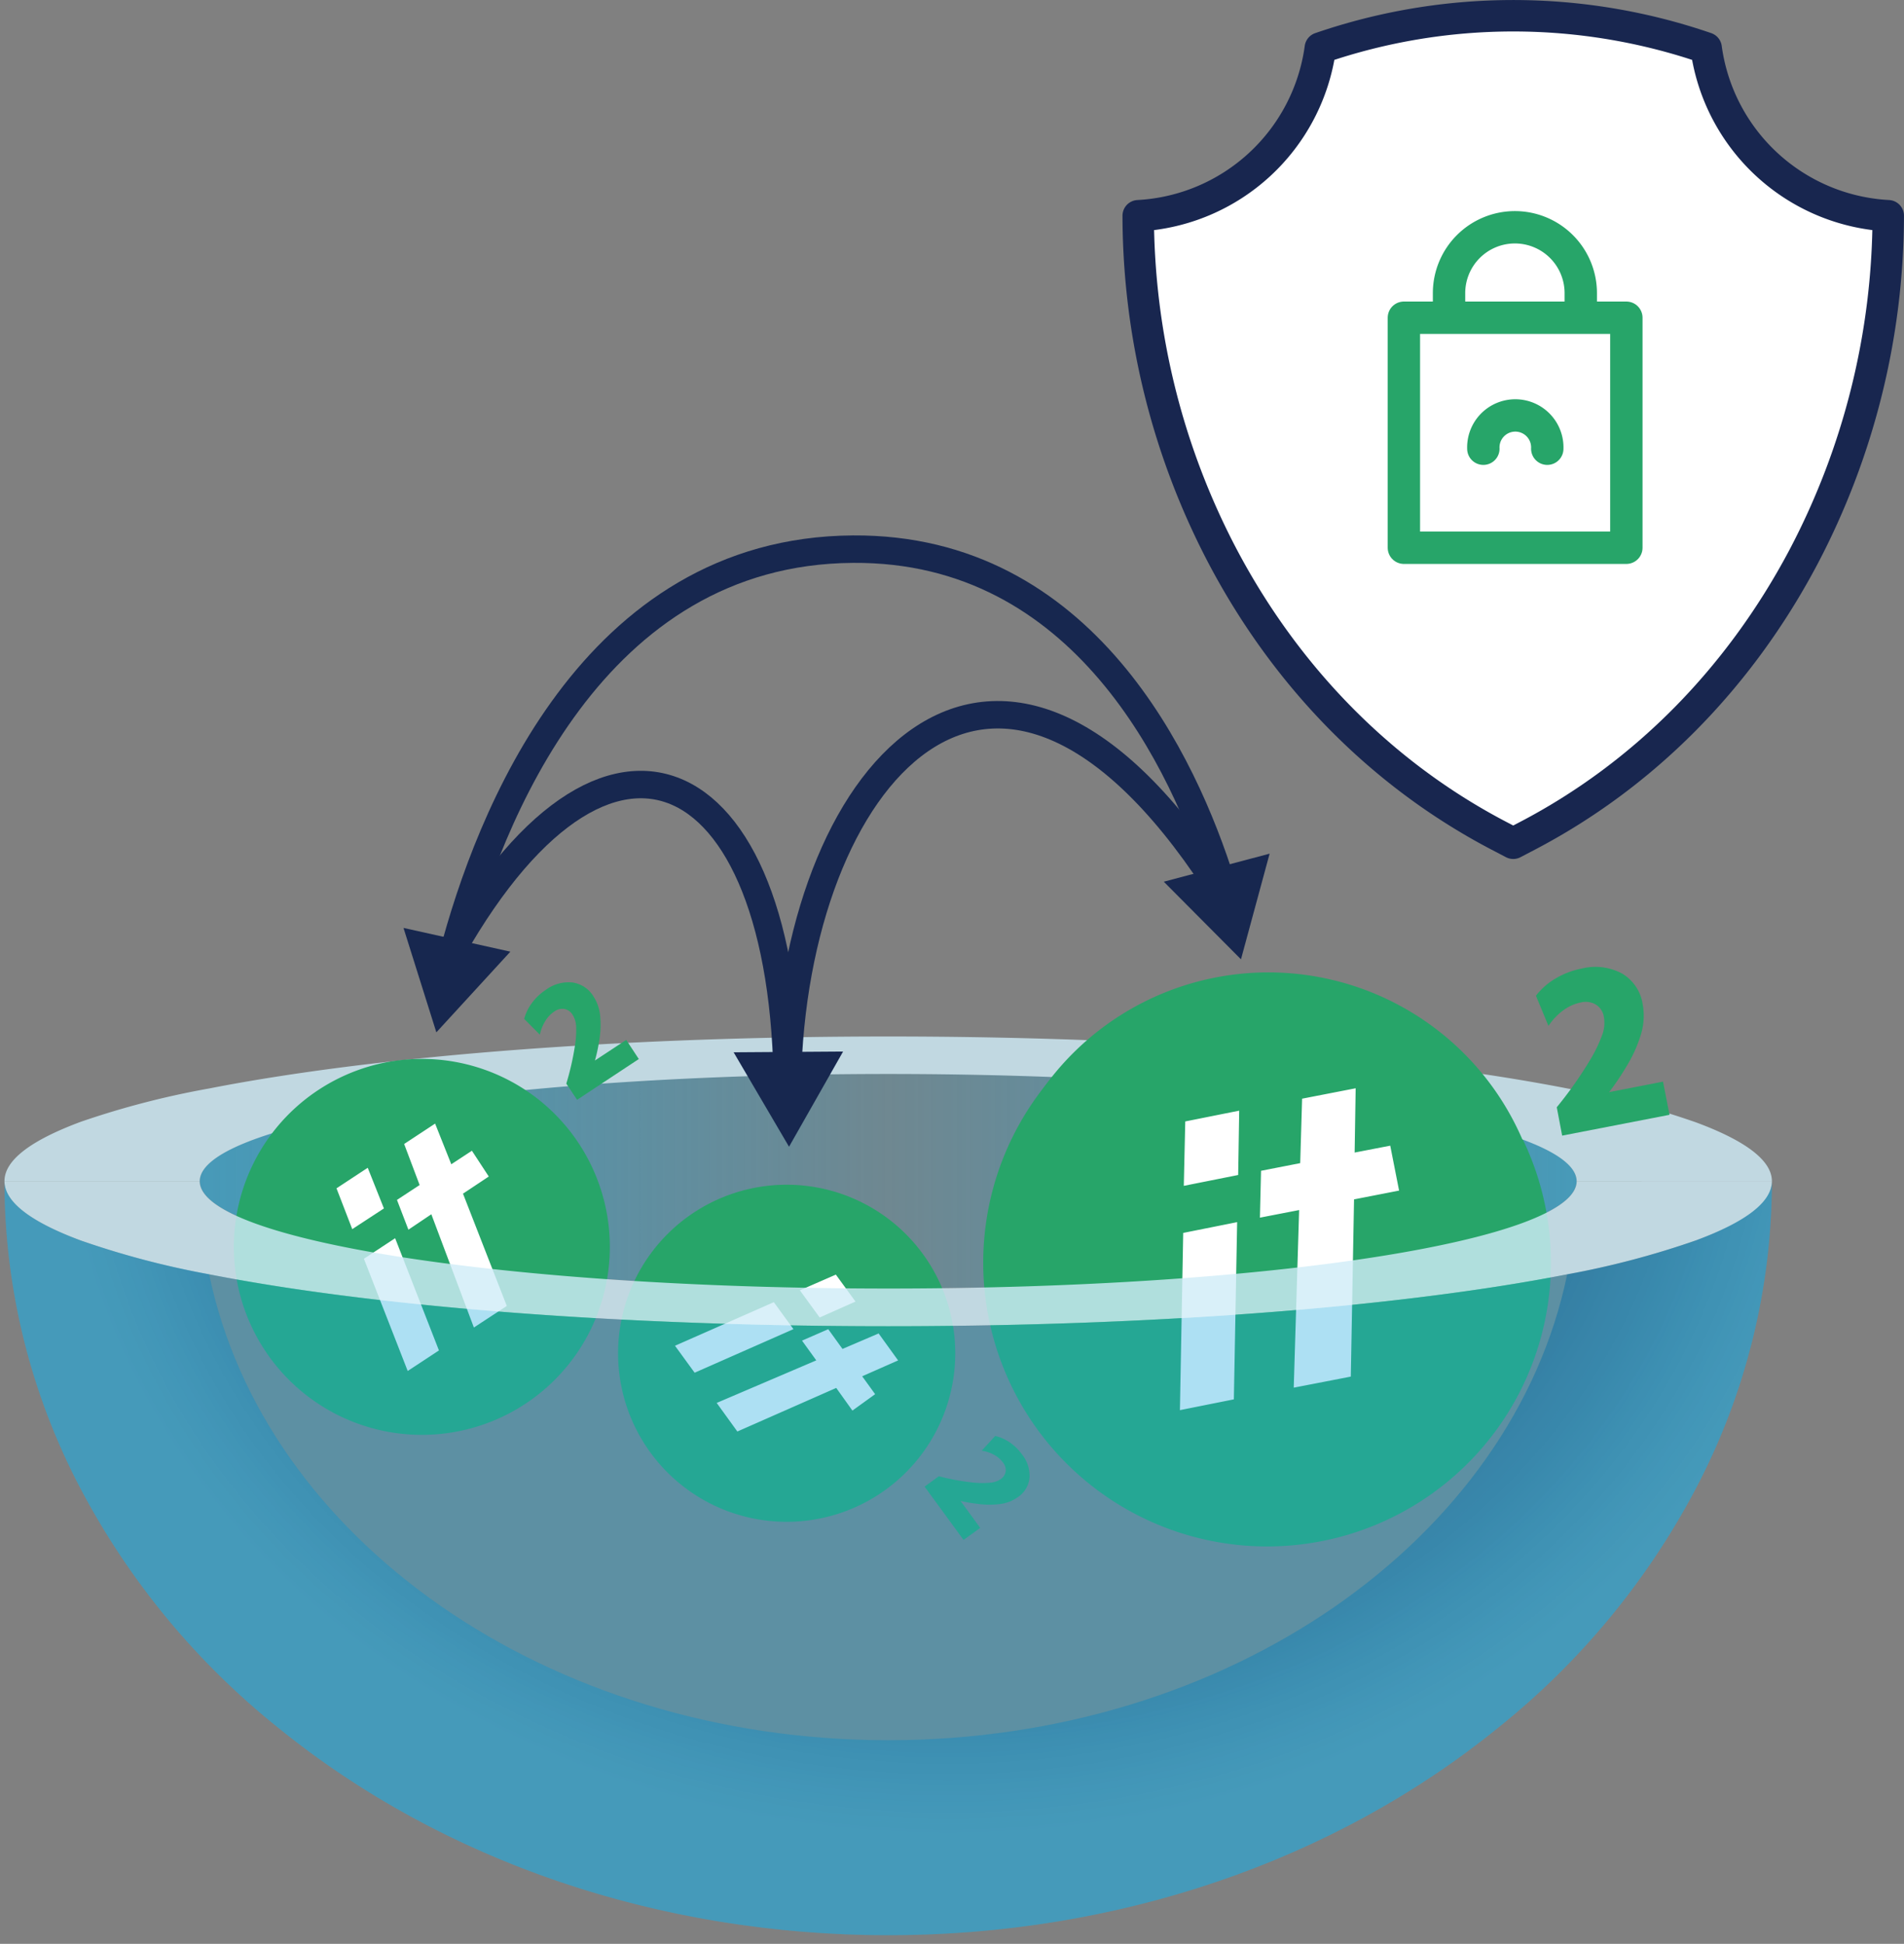
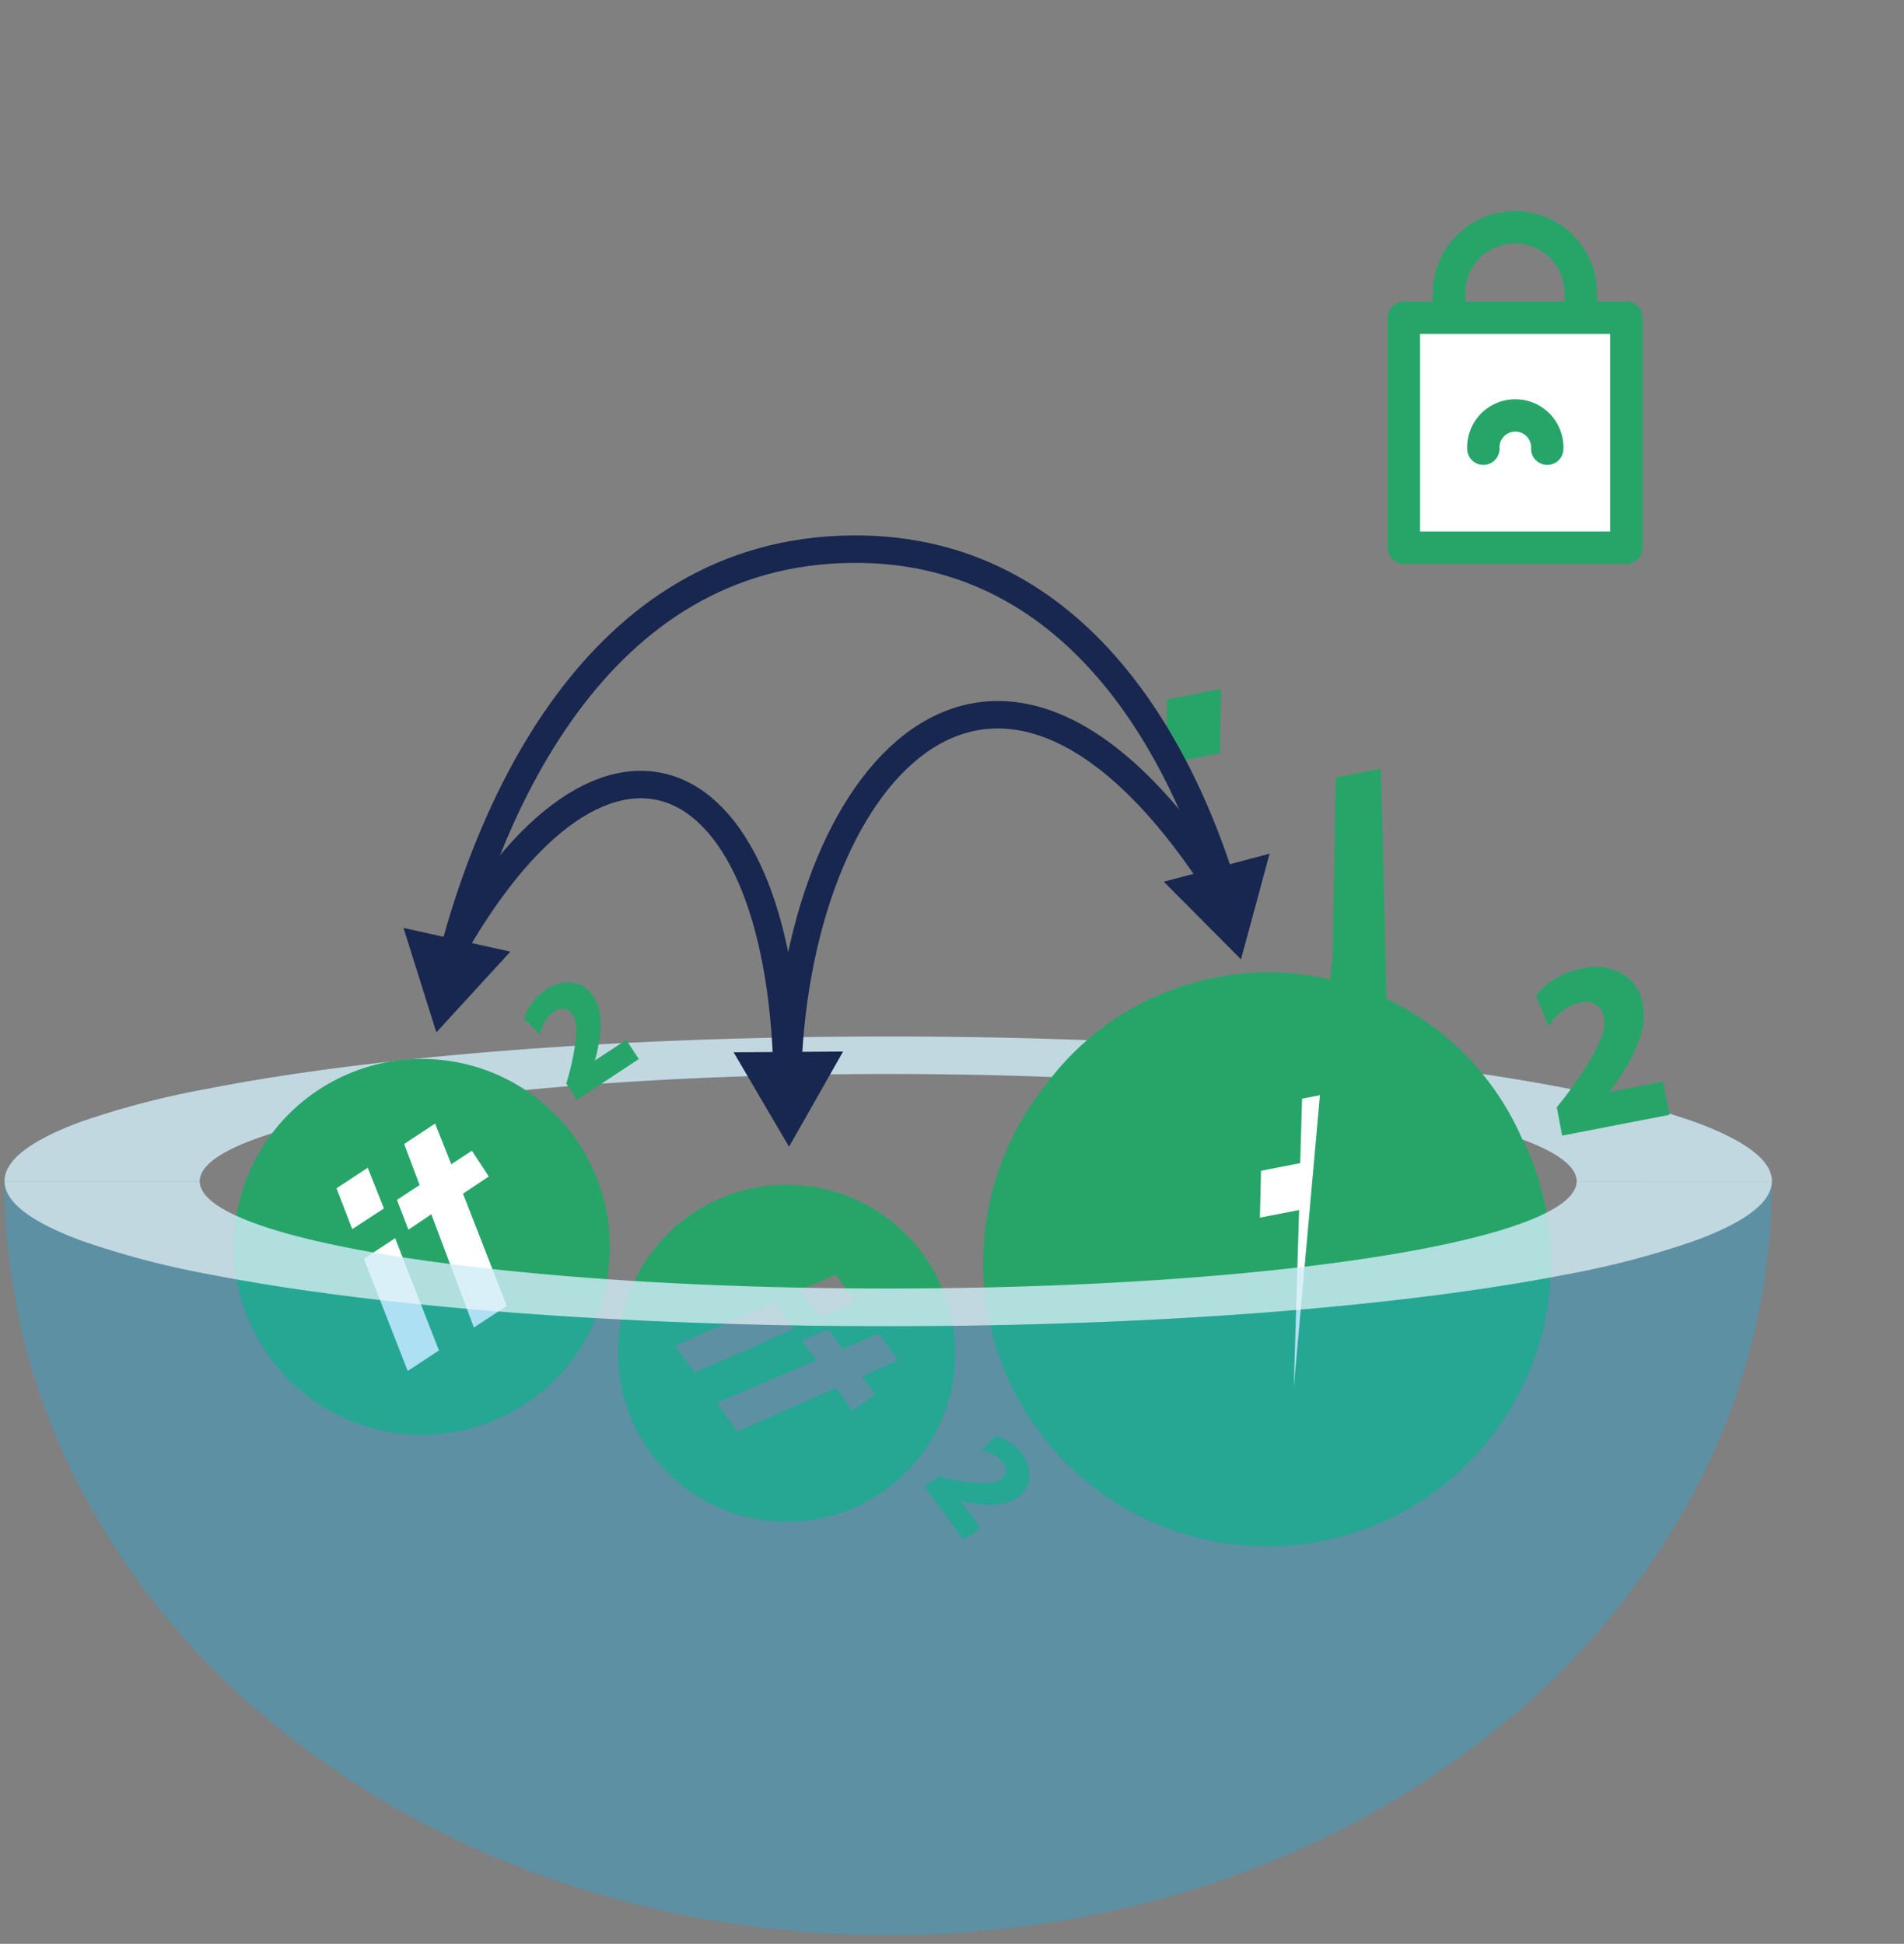
<svg xmlns="http://www.w3.org/2000/svg" width="352.96" height="360.41" viewBox="0 0 352.96 360.41">
  <rect x="0" y="0" width="352.96" height="360.41" fill="#808080" stroke="none" />
  <defs>
    <style>.cls-1,.cls-10,.cls-13{fill:none;}.cls-2{opacity:0.6;fill:url(#linear-gradient);}.cls-12,.cls-14,.cls-3{fill:#fff;}.cls-4{fill:#27a569;}.cls-5{fill:#d0edf8;opacity:0.81;}.cls-6{opacity:0.77;}.cls-7{clip-path:url(#clip-path);}.cls-8{fill:url(#radial-gradient);}.cls-9{fill:#21abde;opacity:0.37;}.cls-10{stroke:#17274f;stroke-width:5.09px;}.cls-10,.cls-12,.cls-13,.cls-14{stroke-linecap:round;stroke-linejoin:round;}.cls-11{fill:#17274f;}.cls-12{stroke:#18264f;stroke-width:5.83px;}.cls-13,.cls-14{stroke:#27a569;stroke-width:6px;}</style>
    <linearGradient id="linear-gradient" x1="36.19" y1="218.99" x2="291.45" y2="218.99" gradientUnits="userSpaceOnUse">
      <stop offset="0" stop-color="#21abde" />
      <stop offset="0.09" stop-color="#21abde" stop-opacity="0.9" />
      <stop offset="0.28" stop-color="#21abde" stop-opacity="0.64" />
      <stop offset="0.5" stop-color="#21abde" stop-opacity="0.3" />
      <stop offset="1" stop-color="#21abde" />
    </linearGradient>
    <clipPath id="clip-path" transform="translate(0.83)">
      <path id="SVGID" class="cls-1" d="M0,219a122.31,122.31,0,0,0,14.13,57.06,140.77,140.77,0,0,0,36.63,44.3c30.54,24.8,70.68,38.45,113.06,38.45s82.52-13.65,113.05-38.45a140.8,140.8,0,0,0,36.64-44.3A122.43,122.43,0,0,0,327.64,219c0,3.82-4.76,7.51-14.13,11a159.87,159.87,0,0,1-23.82,6.28c-10.11,49-62.62,86.38-125.87,86.38S48.05,285.25,37.94,236.23A159.37,159.37,0,0,1,14.13,230C4.75,226.5,0,222.81,0,219Z" />
    </clipPath>
    <radialGradient id="radial-gradient" cx="5855.83" cy="922.9" r="219.84" gradientTransform="matrix(-0.75, 0, 0, 0.64, 4566.75, -390.76)" gradientUnits="userSpaceOnUse">
      <stop offset="0.15" stop-color="#18264f" />
      <stop offset="0.48" stop-color="#182d57" stop-opacity="0.97" />
      <stop offset="0.68" stop-color="#1a4570" stop-opacity="0.88" />
      <stop offset="0.84" stop-color="#1d6d9c" stop-opacity="0.73" />
      <stop offset="0.99" stop-color="#21a6d9" stop-opacity="0.52" />
      <stop offset="1" stop-color="#21abde" stop-opacity="0.5" />
    </radialGradient>
  </defs>
  <g id="Layer_2" data-name="Layer 2">
    <g id="Layer_1-2" data-name="Layer 1">
-       <path class="cls-2" d="M36.19,219c0,11,57.14,19.91,127.63,19.91S291.45,230,291.45,219s-57.14-19.91-127.63-19.91S36.19,208,36.19,219Z" transform="translate(0.83)" />
      <circle class="cls-3" cx="234.89" cy="234.1" r="39.82" />
      <polygon class="cls-4" points="230.03 227.96 242.07 227.96 239.29 240.25 227.33 240.25 230.03 227.96" />
      <path class="cls-4" d="M234.06,181.49a52.62,52.62,0,1,0,52.62,52.61A52.61,52.61,0,0,0,234.06,181.49ZM260.58,228h-8.72l-2.7,12.29h7.78V249h-9.6l-2.54,12h-11l2.7-12h-11.8l-2.54,12H211.68l2.61-12h-6.74v-8.72h8.57L218.73,228h-7.68v-8.72h9.51l2.61-12h10.47l-2.53,12h12l2.69-12h10.39l-2.53,12h6.89Z" transform="translate(0.83)" />
-       <path class="cls-3" d="M273.89,234.09a39.83,39.83,0,1,1-75.79-17.16c8.55-.41,16.24-.83,23.21-1.2l1.87-8.47h10.47l-1.71,7.93c4.45-.21,8.52-.42,12.26-.62l1.61-7.31H256.2L254.79,214c5.23-.25,9.59-.5,13.24-.67A39.14,39.14,0,0,1,273.89,234.09Z" transform="translate(0.83)" />
      <path class="cls-5" d="M0,219H36.19c.14-11,57.23-19.87,127.63-19.87S291.31,208,291.45,219h36.19c0-3.8-4.79-7.47-14.13-10.92a158.78,158.78,0,0,0-23.82-6.27q-6-1.17-12.82-2.24c-30.53-4.76-70.68-7.39-113-7.39s-82.52,2.63-113.06,7.39q-6.82,1.06-12.82,2.24A158.29,158.29,0,0,0,14.13,208C4.78,211.48,0,215.15,0,219Z" transform="translate(0.83)" />
      <rect class="cls-3" x="205.42" y="194.94" width="55.82" height="70.54" transform="translate(-38.86 48.82) rotate(-11.02)" />
      <path class="cls-4" d="M288.76,210.56l-1-5.26a73.68,73.68,0,0,0,6.21-8.82,26.4,26.4,0,0,0,2.25-4.7,6.33,6.33,0,0,0,.27-3.24,3.23,3.23,0,0,0-1.46-2.26,3.67,3.67,0,0,0-2.77-.42,8.2,8.2,0,0,0-3.31,1.48,11.4,11.4,0,0,0-2.73,2.88l-2.32-5.6a12.63,12.63,0,0,1,3.65-3.2,15,15,0,0,1,4.85-1.84,10.47,10.47,0,0,1,7.47.93,8,8,0,0,1,3.82,5.71,12,12,0,0,1-.29,5.46,25.9,25.9,0,0,1-2.94,6.41,44.25,44.25,0,0,1-3,4.41l10-1.95,1.2,6.15Z" transform="translate(0.83)" />
-       <path class="cls-4" d="M224.51,181.24a51.27,51.27,0,1,0,60.12,40.54A51.28,51.28,0,0,0,224.51,181.24Zm3.39,78.22-10,2,.61-32.86,10-2Zm-9.28-39.59.27-11.94,10-2-.19,11.93Zm39.91.88-8.35,1.63-.6,32.86L239,257.29l1-32.93-7.27,1.41.21-8.69,7.26-1.42.35-11.95,9.93-1.93-.19,11.92,6.6-1.28Z" transform="translate(0.83)" />
-       <rect class="cls-3" x="128.5" y="228.53" width="34.02" height="42.99" transform="translate(263.65 -14.4) rotate(54.12)" />
+       <path class="cls-4" d="M224.51,181.24a51.27,51.27,0,1,0,60.12,40.54A51.28,51.28,0,0,0,224.51,181.24ZZm-9.28-39.59.27-11.94,10-2-.19,11.93Zm39.91.88-8.35,1.63-.6,32.86L239,257.29l1-32.93-7.27,1.41.21-8.69,7.26-1.42.35-11.95,9.93-1.93-.19,11.92,6.6-1.28Z" transform="translate(0.83)" />
      <path class="cls-4" d="M170.57,275.64l2.64-1.92a44.78,44.78,0,0,0,6.47,1.18,16.35,16.35,0,0,0,3.18,0,4,4,0,0,0,1.86-.68,2.07,2.07,0,0,0,.88-1.39,2.27,2.27,0,0,0-.48-1.64,5.12,5.12,0,0,0-1.67-1.45,6.88,6.88,0,0,0-2.29-.77l2.5-2.72a8,8,0,0,1,2.71,1.2,9.08,9.08,0,0,1,2.25,2.21,6.34,6.34,0,0,1,1.4,4.37,4.9,4.9,0,0,1-2.18,3.57,7.12,7.12,0,0,1-3.09,1.24,15.69,15.69,0,0,1-4.3,0,27.42,27.42,0,0,1-3.22-.55l3.65,5-3.09,2.23Z" transform="translate(0.83)" />
      <path class="cls-4" d="M170.32,232.6a31.25,31.25,0,1,0-7,43.63A31.24,31.24,0,0,0,170.32,232.6Zm-42.38,21.92-3.64-5,18.32-8.08,3.64,5Zm19.51-15.28,6.67-2.91,3.64,5-6.64,2.95Zm9.74,22.3-3-4.2-18.33,8.08-3.83-5.3,18.46-7.89-2.64-3.66,4.86-2.12,2.64,3.66,6.7-2.87,3.61,5L159,255.18l2.4,3.32Z" transform="translate(0.83)" />
      <rect class="cls-3" x="57.41" y="206.63" width="37.94" height="47.94" transform="translate(-113.41 80.02) rotate(-33.37)" />
      <path class="cls-4" d="M106.15,203.92l-2-3a50.09,50.09,0,0,0,1.62-7.15,17.84,17.84,0,0,0,.2-3.54,4.42,4.42,0,0,0-.67-2.1,2.25,2.25,0,0,0-1.5-1.05,2.49,2.49,0,0,0-1.85.45,5.61,5.61,0,0,0-1.7,1.79,7.73,7.73,0,0,0-1,2.52l-2.91-2.92a8.82,8.82,0,0,1,1.47-3,10.18,10.18,0,0,1,2.57-2.41,7.06,7.06,0,0,1,4.94-1.34,5.45,5.45,0,0,1,3.88,2.6,8,8,0,0,1,1.22,3.51,17.31,17.31,0,0,1-.19,4.78,29.1,29.1,0,0,1-.77,3.57l5.8-3.82,2.33,3.55Z" transform="translate(0.83)" />
      <path class="cls-4" d="M58.18,202.1A34.85,34.85,0,1,0,106.46,212,34.84,34.84,0,0,0,58.18,202.1Zm22.36,48.29-5.79,3.81-8.12-20.81,5.79-3.81ZM64.47,227.9l-2.92-7.57,5.79-3.81,3,7.54Zm25.31-9.76L85,221.32l8.12,20.82-6.1,4-7.89-21L74.88,228l-2.12-5.52,4.2-2.76-2.87-7.61,5.74-3.78,3,7.54,3.82-2.51Z" transform="translate(0.83)" />
      <g class="cls-6">
        <g class="cls-7">
-           <path class="cls-8" d="M-.83,219.41c0,77.88,73.87,141,165,141s165-63.12,165-141S374.09,31.27,283,31.27-.83,141.54-.83,219.41Zm43.8,0c0-56.63,54.26-102.53,121.19-102.53s121.18,45.9,121.18,102.53S231.09,322,164.16,322,43,276,43,219.41Z" transform="translate(0.83)" />
-         </g>
+           </g>
      </g>
      <path class="cls-5" d="M0,219v0c0,3.82,4.75,7.51,14.13,11a159.37,159.37,0,0,0,23.81,6.28q6,1.17,12.82,2.24c30.54,4.76,70.68,7.38,113.06,7.38s82.52-2.62,113.05-7.38q6.84-1.07,12.82-2.24A159.87,159.87,0,0,0,313.51,230c9.37-3.45,14.13-7.14,14.13-11v0H291.45v0c0,11-57.14,19.91-127.63,19.91S36.19,230,36.19,219v0Z" transform="translate(0.83)" />
      <path class="cls-9" d="M0,219a122.31,122.31,0,0,0,14.13,57.06,140.77,140.77,0,0,0,36.63,44.3c30.54,24.8,70.68,38.45,113.06,38.45s82.52-13.65,113.05-38.45a140.8,140.8,0,0,0,36.64-44.3A122.43,122.43,0,0,0,327.64,219c0,3.82-4.76,7.51-14.13,11a158.78,158.78,0,0,1-23.82,6.27q-6,1.18-12.82,2.25c-30.53,4.76-70.68,7.38-113,7.38s-82.52-2.62-113.06-7.38q-6.82-1.07-12.82-2.25A158.29,158.29,0,0,1,14.13,230C4.75,226.5,0,222.81,0,219Z" transform="translate(0.83)" />
      <path class="cls-10" d="M83.1,177.12c6.62-25.2,25.8-75,74.2-75.3,42.85-.3,61.37,39.81,68.31,61.89" transform="translate(0.83)" />
      <polygon class="cls-11" points="94.61 176.45 80.89 191.41 74.8 172.05 94.61 176.45" />
      <polygon class="cls-11" points="215.74 163.48 230.05 177.87 235.36 158.28 215.74 163.48" />
      <path class="cls-10" d="M145.2,198c2.19-56.13,39.78-97.85,81.3-31.36" transform="translate(0.83)" />
      <polygon class="cls-11" points="156.29 194.97 146.27 212.62 136 195.11 156.29 194.97" />
      <path class="cls-10" d="M80.06,181.47c30.12-58.14,64.89-42.07,65.08,21" transform="translate(0.83)" />
-       <path class="cls-12" d="M315.45,8.9a109.91,109.91,0,0,0-71.52,0A36,36,0,0,1,210.17,40a136.3,136.3,0,0,0,15.74,63.32c11.94,22.55,29.63,40.41,51.16,51.66l2.62,1.37,2.62-1.37c21.53-11.25,39.22-29.11,51.16-51.66A136.42,136.42,0,0,0,349.21,40,36,36,0,0,1,315.45,8.9Z" transform="translate(0.83)" />
      <path class="cls-13" d="M280,42.14h0a12.21,12.21,0,0,0-12.21,12.21v4.56h24.42V54.35A12.21,12.21,0,0,0,280,42.14Z" transform="translate(0.83)" />
      <rect class="cls-14" x="260.25" y="58.91" width="41.24" height="42.65" />
      <path class="cls-13" d="M286,83.2a5.93,5.93,0,1,0-11.85,0" transform="translate(0.83)" />
    </g>
  </g>
</svg>